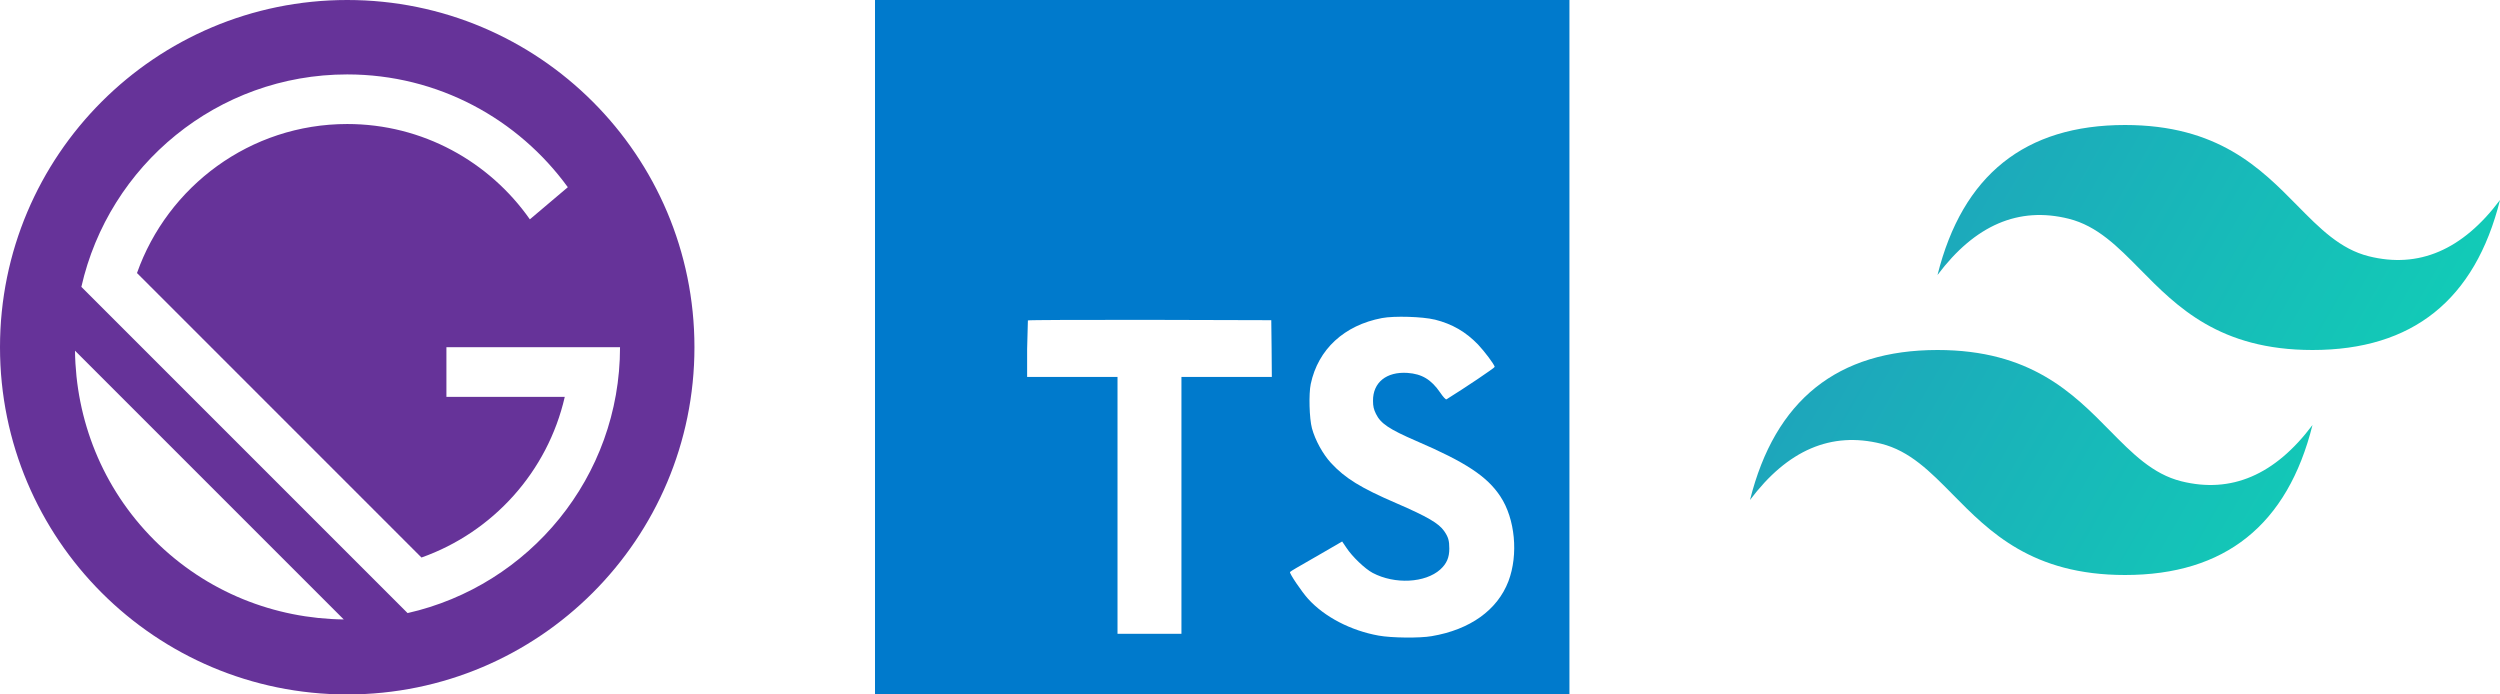
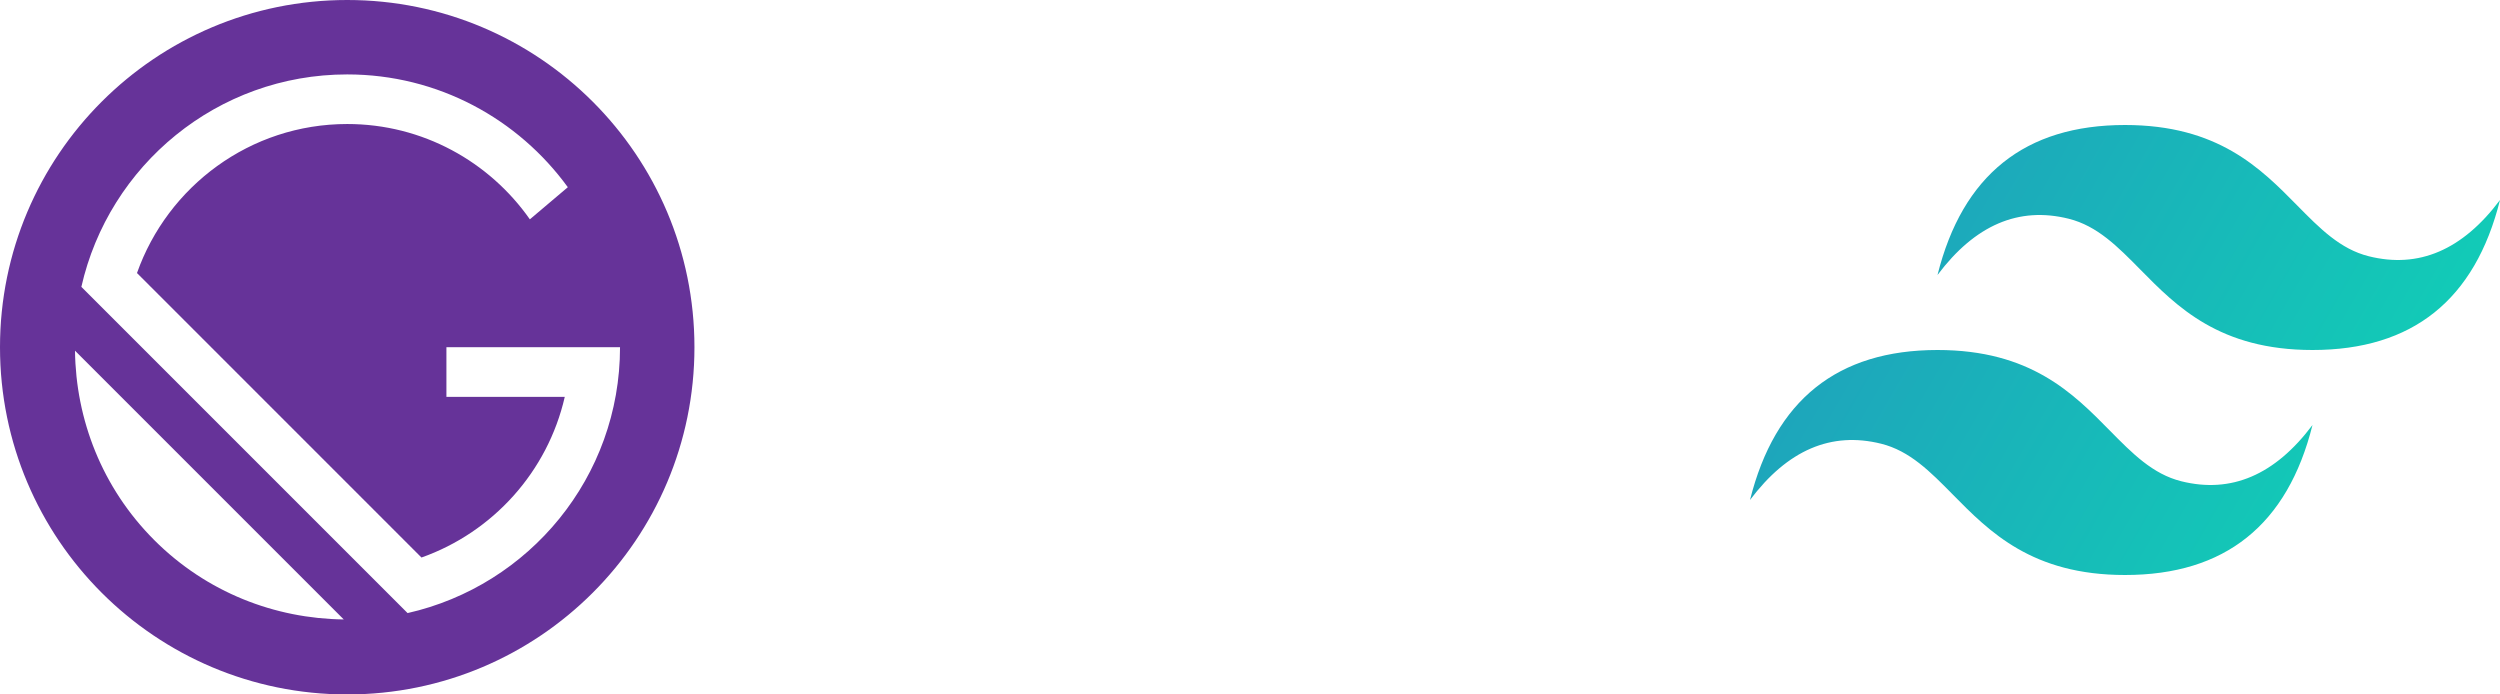
<svg xmlns="http://www.w3.org/2000/svg" width="180" height="50" fill="none">
  <path fill-rule="evenodd" clip-rule="evenodd" d="M153 9c-7.2 0-11.7 3.6-13.5 10.8 2.7-3.6 5.85-4.95 9.45-4.05 2.054.514 3.522 2.004 5.147 3.653 2.647 2.687 5.711 5.797 12.403 5.797 7.2 0 11.7-3.6 13.5-10.8-2.7 3.6-5.85 4.95-9.45 4.05-2.054-.514-3.522-2.004-5.147-3.653C162.756 12.11 159.692 9 153 9zm-13.5 16.2c-7.2 0-11.7 3.6-13.5 10.8 2.7-3.6 5.85-4.95 9.45-4.05 2.054.514 3.522 2.004 5.147 3.653C143.244 38.29 146.308 41.4 153 41.4c7.2 0 11.7-3.6 13.5-10.8-2.7 3.6-5.85 4.95-9.45 4.05-2.054-.514-3.522-2.004-5.147-3.653-2.647-2.687-5.711-5.797-12.403-5.797z" fill="url(#paint0_linear)" />
  <path d="M25 0C11.192 0 0 11.192 0 25s11.192 25 25 25 25-11.192 25-25S38.808 0 25 0zM11.108 38.888c-3.77-3.771-5.65-8.696-5.708-13.638L24.75 44.6c-4.942-.058-9.867-1.938-13.642-5.712zm18.238 5.254L5.858 20.654C7.838 11.9 15.65 5.358 25 5.358c6.538 0 12.313 3.209 15.883 8.121l-2.733 2.313C35.242 11.646 30.438 8.929 25 8.929c-6.988 0-12.93 4.488-15.137 10.73l20.483 20.483c5.141-1.821 9.083-6.175 10.317-11.567h-8.521V25h12.5c0 9.354-6.542 17.163-15.296 19.142z" fill="#639" />
  <g clip-path="url(#clip0)">
-     <path d="M63 25v25h50.002V-.002H63V25zm40.295-1.993c1.269.318 2.238.882 3.127 1.802.461.492 1.143 1.389 1.198 1.603.016.063-2.158 1.524-3.476 2.341-.047.032-.239-.174-.453-.492-.643-.937-1.318-1.341-2.35-1.412-1.515-.103-2.5.69-2.484 2.015 0 .39.055.62.214.938.334.69.953 1.103 2.897 1.945 3.58 1.54 5.111 2.555 6.062 4 1.063 1.611 1.302 4.183.58 6.096-.794 2.08-2.762 3.492-5.531 3.96-.857.151-2.889.128-3.81-.039-2.007-.357-3.912-1.349-5.087-2.65-.46-.508-1.357-1.834-1.302-1.93.024-.031.23-.159.461-.294l1.857-1.07 1.438-.834.302.446c.42.643 1.34 1.523 1.896 1.817 1.596.841 3.786.722 4.865-.246.461-.42.651-.857.651-1.5 0-.58-.07-.834-.373-1.27-.389-.554-1.182-1.023-3.437-2-2.58-1.11-3.69-1.801-4.706-2.897-.588-.635-1.143-1.65-1.374-2.5-.19-.706-.238-2.476-.087-3.19.53-2.5 2.412-4.23 5.127-4.746.881-.167 2.93-.104 3.794.11l.001-.003zm-11.739 2.086l.016 2.047h-6.508v18.492h-4.603V27.14h-6.508v-2.008l.055-2.062c.023-.031 3.984-.047 8.786-.04l8.738.024.024 2.04z" fill="#007ACC" />
-   </g>
+     </g>
  <defs>
    <linearGradient id="paint0_linear" x1="124.5" y1="9" x2="180" y2="41" gradientUnits="userSpaceOnUse">
      <stop stop-color="#2298BD" />
      <stop offset="1" stop-color="#0ED7B5" />
    </linearGradient>
    <clipPath id="clip0">
-       <path fill="#fff" transform="translate(63)" d="M0 0h50v50H0z" />
-     </clipPath>
+       </clipPath>
  </defs>
</svg>